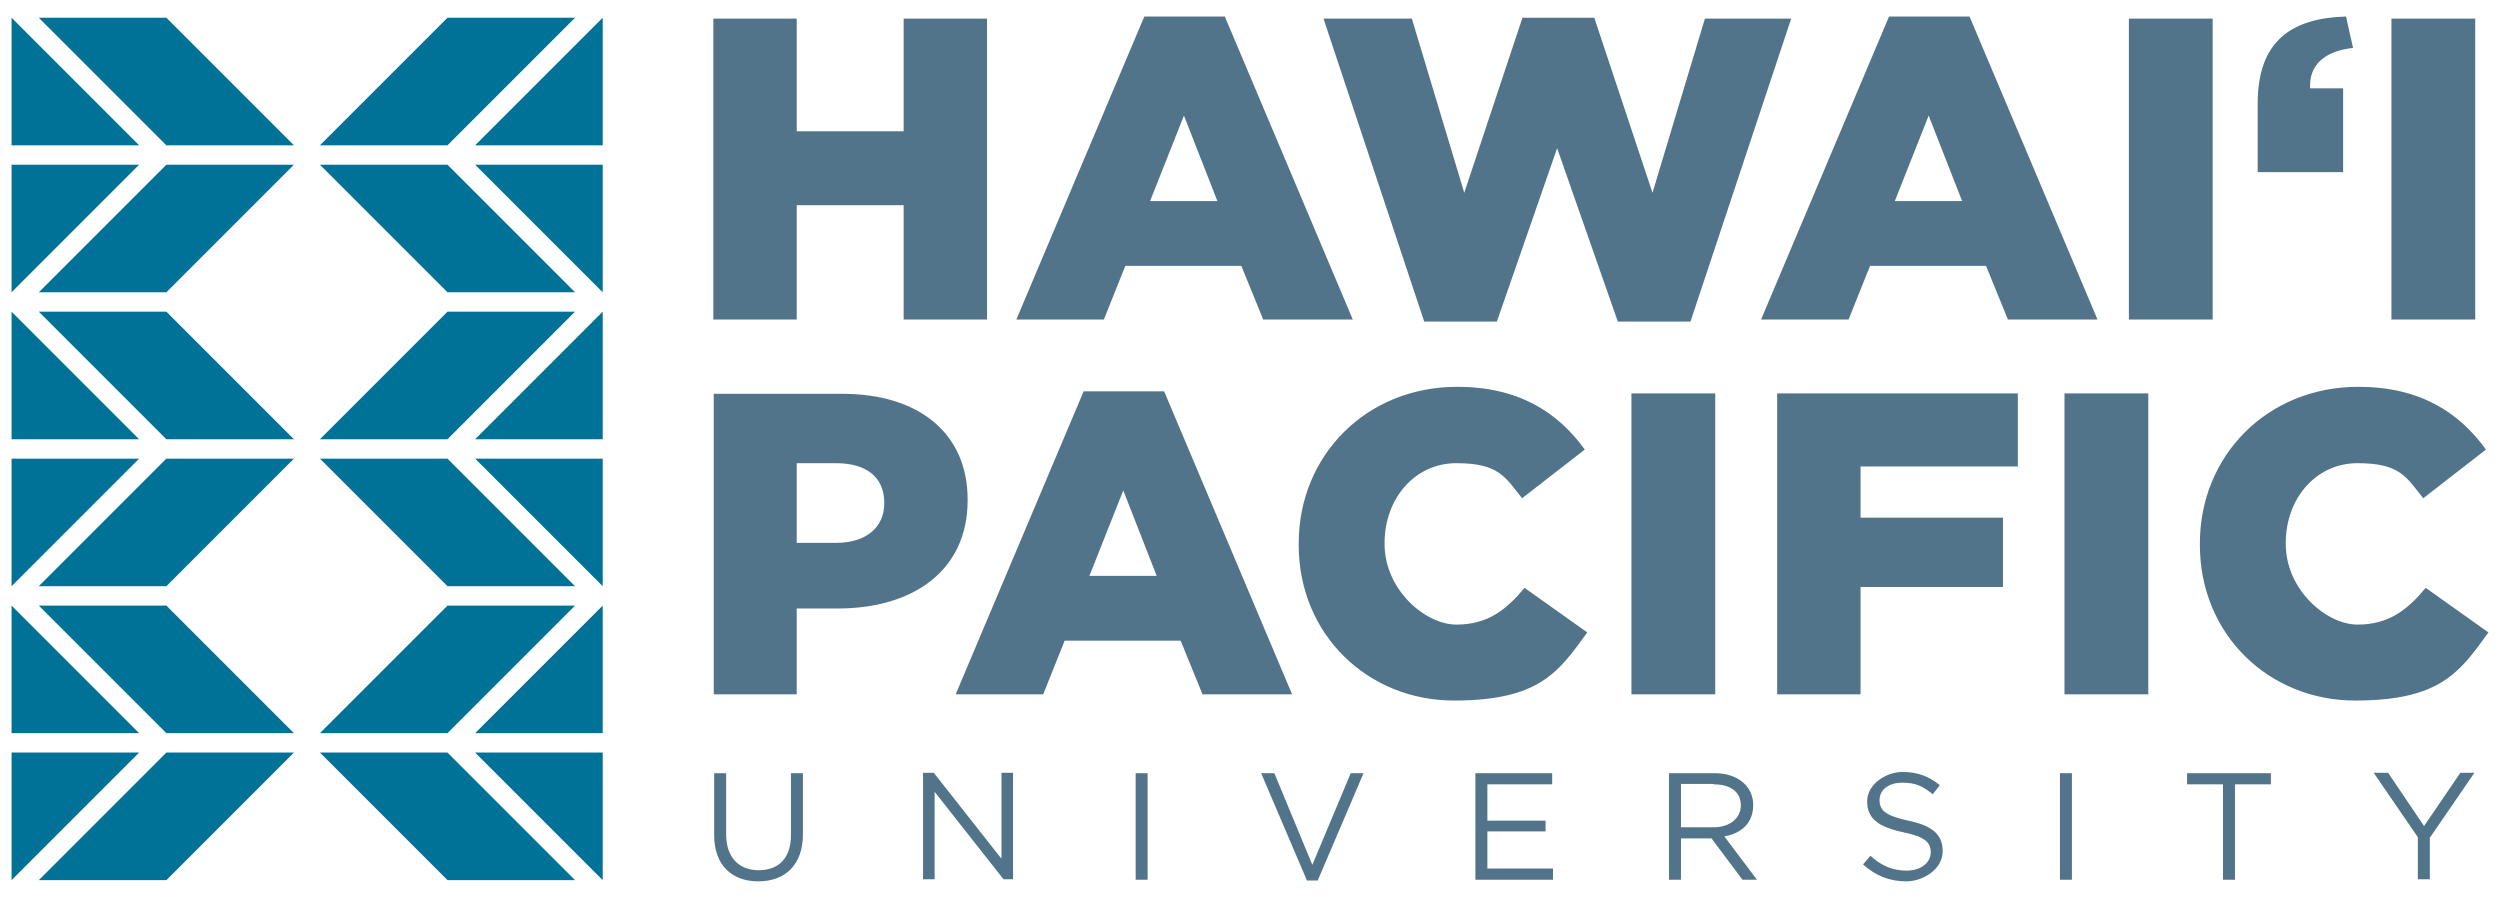
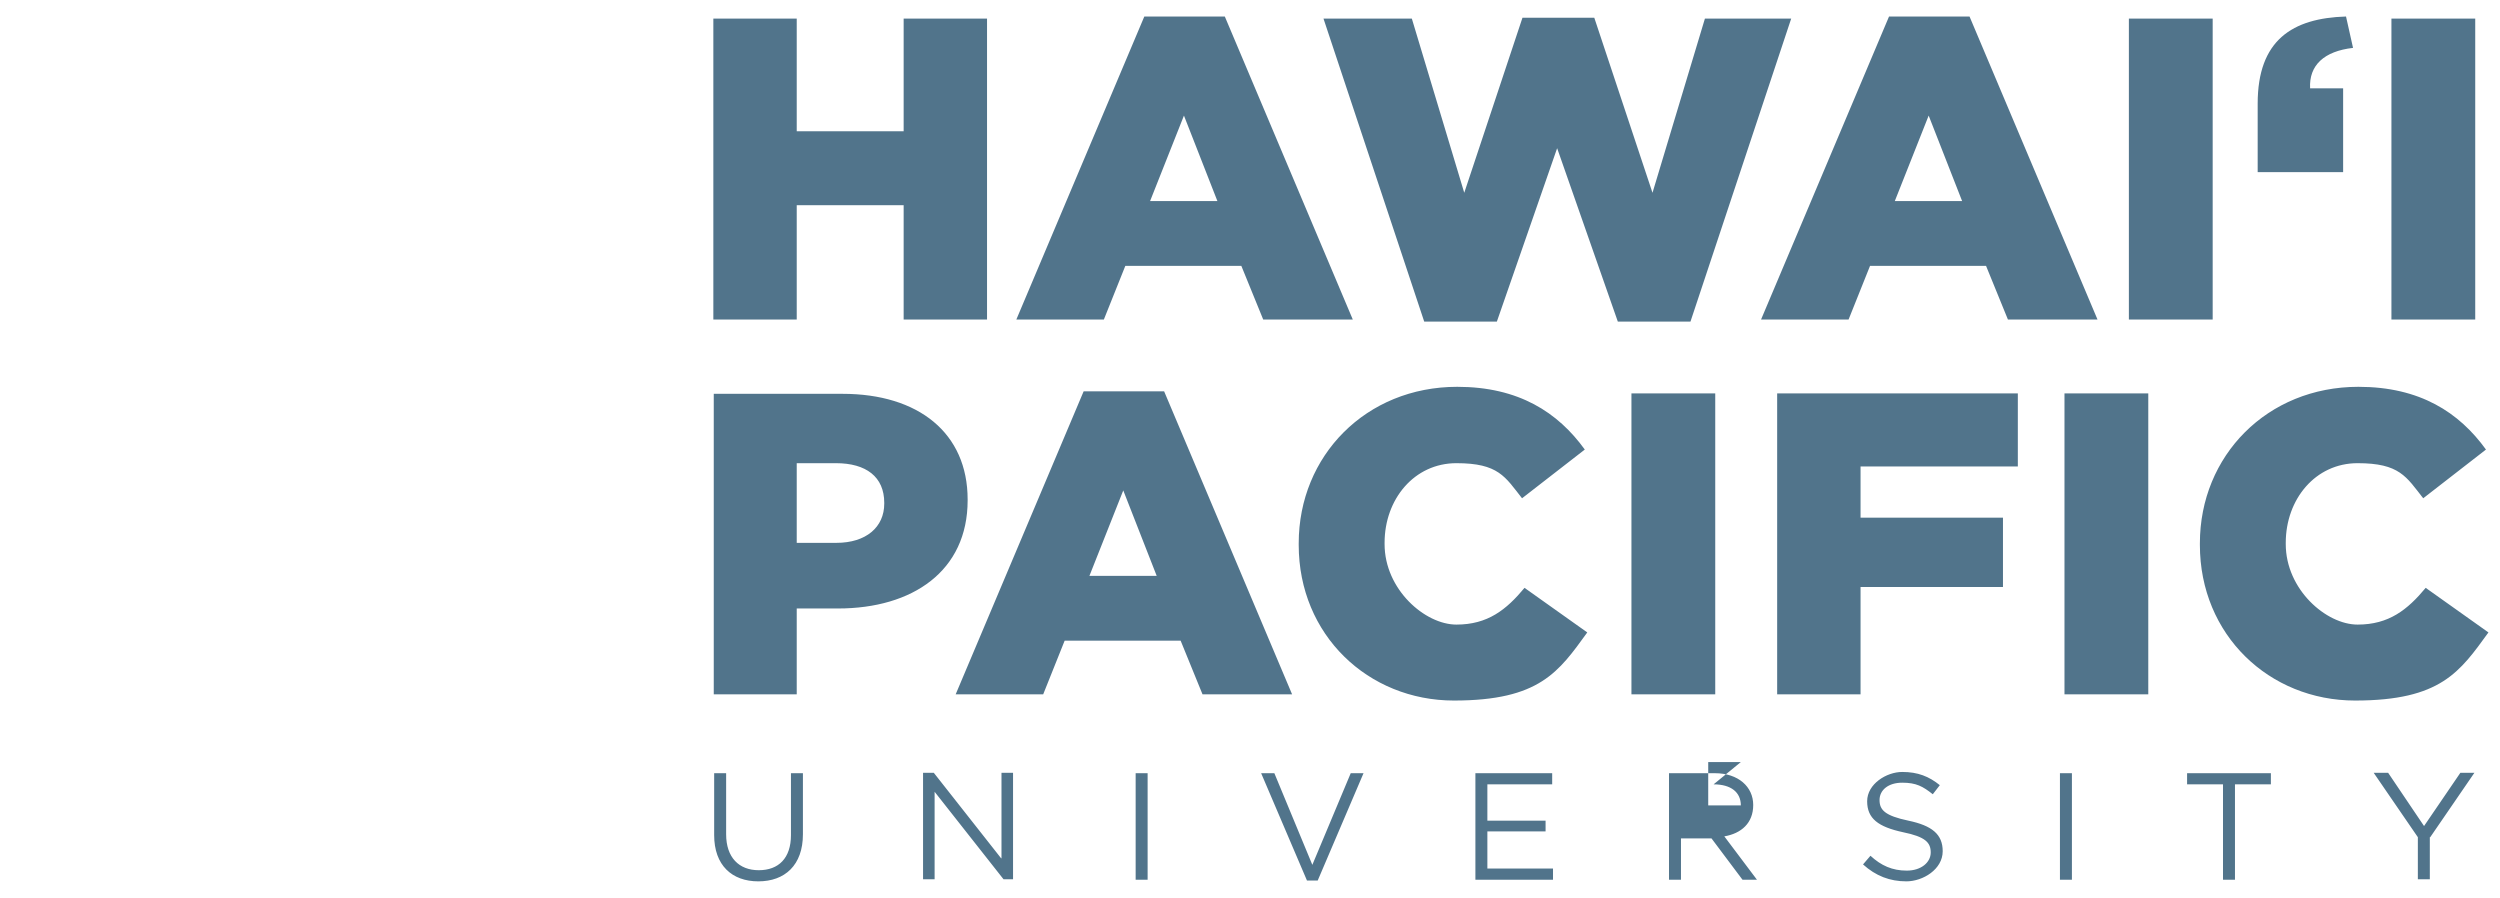
<svg xmlns="http://www.w3.org/2000/svg" id="layer" version="1.1" viewBox="0 0 605.6 217.5">
  <defs>
    <style>
      .st0 {
        fill: #007298;
      }

      .st1 {
        fill: #51748b;
      }
    </style>
  </defs>
-   <path class="st1" d="M172.8,4.5h20.2v27.3h25.9V4.5h20.2v72.9h-20.2v-27.7h-25.9v27.7h-20.2V4.5h0ZM246.2,77.4h21.2l5.2-13h28.1l5.3,13h21.7l-31-73.4h-19.5l-31,73.4ZM278.6,48.7l8.2-20.7,8.1,20.7h-16.3ZM345,77.9h17.6l14.6-42,14.7,42h17.6l24.4-73.4h-20.9l-12.7,42.2-14.1-42.4h-17.4l-14.1,42.4-12.7-42.2h-21.4l24.4,73.4ZM426.6,77.4h21.2l5.2-13h28.1l5.3,13h21.7l-31-73.4h-19.5l-31,73.4ZM459,48.7l8.2-20.7,8.1,20.7h-16.3ZM515.7,77.4h20.3V4.5h-20.3v72.9ZM547,41.7h20.6v-20.3h-8c-.3-5.6,3.4-9,10.4-9.8l-1.7-7.6c-13,.4-21.4,5.7-21.4,21.1v16.6h.1ZM579.3,77.4h20.3V4.5h-20.3v72.9ZM172.8,168.2h20.2v-20.8h10c18.1,0,31.4-9.1,31.4-26.2v-.2c0-16.1-11.9-25.6-30.3-25.6h-31.2v72.8h0ZM193,131.5v-19.3h9.5c7.3,0,11.7,3.3,11.7,9.6v.2c0,5.7-4.4,9.5-11.6,9.5h-9.6ZM231.5,168.2h21.2l5.2-13h28.1l5.3,13h21.7l-31-73.4h-19.5l-31,73.4ZM263.9,139.5l8.2-20.7,8.1,20.7h-16.3ZM314.6,132c0,21.8,16.8,37.7,37.6,37.7s25.4-7,32.3-16.5l-15.2-10.8c-4.4,5.3-8.9,8.9-16.5,8.9s-17.4-8.5-17.4-19.5v-.3c0-10.6,7.2-19.3,17.4-19.3s11.8,3.3,15.9,8.5l15.2-11.8c-6.5-9-16-15.2-30.9-15.2-22.1,0-38.4,16.7-38.4,37.9v.4M395.2,168.2h20.3v-72.9h-20.3v72.9ZM430.5,168.2h20.2v-26h34.5v-16.8h-34.5v-12.4h38.1v-17.7h-58.3v72.9h0ZM500.1,168.2h20.3v-72.9h-20.3v72.9ZM532.9,132c0,21.8,16.8,37.7,37.6,37.7s25.4-7,32.3-16.5l-15.2-10.8c-4.4,5.3-8.9,8.9-16.5,8.9s-17.4-8.5-17.4-19.5v-.3c0-10.6,7.2-19.3,17.4-19.3s11.8,3.3,15.9,8.5l15.2-11.8c-6.5-9-16-15.2-30.9-15.2-22.1,0-38.4,16.7-38.4,37.9v.4M194.5,187.3h-2.9v15c0,5.6-3,8.5-7.8,8.5s-7.9-3.1-7.9-8.7v-14.8h-2.9v15c0,7.3,4.3,11.2,10.7,11.2s10.8-3.9,10.8-11.4v-14.8h0ZM242.5,207.9l-16.3-20.7h-2.6v25.8h2.8v-21.2l16.7,21.2h2.3v-25.8h-2.8v20.7h-.1ZM278,187.3h-2.9v25.8h2.9v-25.8ZM317.9,209.5l-9.2-22.2h-3.2l11.1,26h2.6l11.1-26h-3.1l-9.3,22.2ZM376.1,187.3h-18.7v25.8h18.8v-2.7h-15.9v-9h14.1v-2.6h-14.1v-8.8h15.7v-2.7h.1ZM425.6,213.1l-7.9-10.5c4.1-.7,7-3.2,7-7.6s-3.6-7.7-9.3-7.7h-11.1v25.8h2.9v-10h7.4l7.5,10h3.5ZM415.1,190c4.2,0,6.6,1.9,6.6,5.1s-2.8,5.3-6.6,5.3h-7.9v-10.5h7.9M462.3,198.8c-5.7-1.2-7-2.6-7-5s2.1-4.2,5.5-4.2,5,.9,7.4,2.8l1.7-2.2c-2.6-2.1-5.3-3.2-9.1-3.2s-8.5,2.9-8.5,7.1,2.7,6.2,8.7,7.5c5.4,1.1,6.7,2.5,6.7,4.9s-2.3,4.4-5.8,4.4-6.2-1.2-8.8-3.6l-1.8,2.1c3.1,2.8,6.5,4.1,10.5,4.1s8.8-2.9,8.8-7.3c0-4.1-2.6-6.2-8.3-7.4M501.9,187.3h-2.9v25.8h2.9v-25.8ZM541.4,190h8.7v-2.7h-20.3v2.7h8.7v23.1h2.9v-23.1h0ZM588.7,202.8l10.7-15.6h-3.4l-8.8,12.9-8.7-12.9h-3.5l10.7,15.6v10.2h2.9v-10.2h0Z" />
-   <path class="st0" d="M108.4,39.9l30.9,30.9h-30.9l-30.9-30.9h30.9ZM146,70.8v-30.9h-30.9l30.9,30.9ZM108.4,35.2l30.9-30.9h-30.9l-30.9,30.9h30.9ZM115.1,35.2h30.9V4.3l-30.9,30.9ZM71.2,35.2L40.3,4.3H9.4l30.9,30.9h30.9ZM2.8,4.3v30.9h30.9L2.8,4.3ZM40.3,39.9l-30.9,30.9h30.9l30.9-30.9h-30.9ZM33.7,39.9H2.8v30.9l30.9-30.9ZM77.5,111.1l30.9,30.9h30.9l-30.9-30.9h-30.9ZM146,142v-30.9h-30.9l30.9,30.9ZM108.4,106.4l30.9-30.9h-30.9l-30.9,30.9h30.9ZM115.1,106.4h30.9v-30.9l-30.9,30.9ZM71.2,106.4l-30.9-30.9H9.4l30.9,30.9h30.9ZM2.8,75.5v30.9h30.9L2.8,75.5ZM40.3,111.1l-30.9,30.9h30.9l30.9-30.9h-30.9ZM33.7,111.1H2.8v30.9l30.9-30.9ZM77.5,182.3l30.9,30.9h30.9l-30.9-30.9h-30.9ZM146,213.2v-30.9h-30.9l30.9,30.9ZM108.4,177.6l30.9-30.9h-30.9l-30.9,30.9h30.9ZM115.1,177.6h30.9v-30.9l-30.9,30.9ZM71.2,177.6l-30.9-30.9H9.4l30.9,30.9h30.9ZM2.8,146.7v30.9h30.9l-30.9-30.9ZM40.3,182.3l-30.9,30.9h30.9l30.9-30.9h-30.9ZM33.7,182.3H2.8v30.9l30.9-30.9Z" />
+   <path class="st1" d="M172.8,4.5h20.2v27.3h25.9V4.5h20.2v72.9h-20.2v-27.7h-25.9v27.7h-20.2V4.5h0ZM246.2,77.4h21.2l5.2-13h28.1l5.3,13h21.7l-31-73.4h-19.5l-31,73.4ZM278.6,48.7l8.2-20.7,8.1,20.7h-16.3ZM345,77.9h17.6l14.6-42,14.7,42h17.6l24.4-73.4h-20.9l-12.7,42.2-14.1-42.4h-17.4l-14.1,42.4-12.7-42.2h-21.4l24.4,73.4ZM426.6,77.4h21.2l5.2-13h28.1l5.3,13h21.7l-31-73.4h-19.5l-31,73.4ZM459,48.7l8.2-20.7,8.1,20.7h-16.3ZM515.7,77.4h20.3V4.5h-20.3v72.9ZM547,41.7h20.6v-20.3h-8c-.3-5.6,3.4-9,10.4-9.8l-1.7-7.6c-13,.4-21.4,5.7-21.4,21.1v16.6h.1ZM579.3,77.4h20.3V4.5h-20.3v72.9ZM172.8,168.2h20.2v-20.8h10c18.1,0,31.4-9.1,31.4-26.2v-.2c0-16.1-11.9-25.6-30.3-25.6h-31.2v72.8h0ZM193,131.5v-19.3h9.5c7.3,0,11.7,3.3,11.7,9.6v.2c0,5.7-4.4,9.5-11.6,9.5h-9.6ZM231.5,168.2h21.2l5.2-13h28.1l5.3,13h21.7l-31-73.4h-19.5l-31,73.4ZM263.9,139.5l8.2-20.7,8.1,20.7h-16.3ZM314.6,132c0,21.8,16.8,37.7,37.6,37.7s25.4-7,32.3-16.5l-15.2-10.8c-4.4,5.3-8.9,8.9-16.5,8.9s-17.4-8.5-17.4-19.5v-.3c0-10.6,7.2-19.3,17.4-19.3s11.8,3.3,15.9,8.5l15.2-11.8c-6.5-9-16-15.2-30.9-15.2-22.1,0-38.4,16.7-38.4,37.9v.4M395.2,168.2h20.3v-72.9h-20.3v72.9ZM430.5,168.2h20.2v-26h34.5v-16.8h-34.5v-12.4h38.1v-17.7h-58.3v72.9h0ZM500.1,168.2h20.3v-72.9h-20.3v72.9ZM532.9,132c0,21.8,16.8,37.7,37.6,37.7s25.4-7,32.3-16.5l-15.2-10.8c-4.4,5.3-8.9,8.9-16.5,8.9s-17.4-8.5-17.4-19.5v-.3c0-10.6,7.2-19.3,17.4-19.3s11.8,3.3,15.9,8.5l15.2-11.8c-6.5-9-16-15.2-30.9-15.2-22.1,0-38.4,16.7-38.4,37.9v.4M194.5,187.3h-2.9v15c0,5.6-3,8.5-7.8,8.5s-7.9-3.1-7.9-8.7v-14.8h-2.9v15c0,7.3,4.3,11.2,10.7,11.2s10.8-3.9,10.8-11.4v-14.8h0ZM242.5,207.9l-16.3-20.7h-2.6v25.8h2.8v-21.2l16.7,21.2h2.3v-25.8h-2.8v20.7h-.1ZM278,187.3h-2.9v25.8h2.9v-25.8ZM317.9,209.5l-9.2-22.2h-3.2l11.1,26h2.6l11.1-26h-3.1l-9.3,22.2ZM376.1,187.3h-18.7v25.8h18.8v-2.7h-15.9v-9h14.1v-2.6h-14.1v-8.8h15.7v-2.7h.1ZM425.6,213.1l-7.9-10.5c4.1-.7,7-3.2,7-7.6s-3.6-7.7-9.3-7.7h-11.1v25.8h2.9v-10h7.4l7.5,10h3.5ZM415.1,190c4.2,0,6.6,1.9,6.6,5.1h-7.9v-10.5h7.9M462.3,198.8c-5.7-1.2-7-2.6-7-5s2.1-4.2,5.5-4.2,5,.9,7.4,2.8l1.7-2.2c-2.6-2.1-5.3-3.2-9.1-3.2s-8.5,2.9-8.5,7.1,2.7,6.2,8.7,7.5c5.4,1.1,6.7,2.5,6.7,4.9s-2.3,4.4-5.8,4.4-6.2-1.2-8.8-3.6l-1.8,2.1c3.1,2.8,6.5,4.1,10.5,4.1s8.8-2.9,8.8-7.3c0-4.1-2.6-6.2-8.3-7.4M501.9,187.3h-2.9v25.8h2.9v-25.8ZM541.4,190h8.7v-2.7h-20.3v2.7h8.7v23.1h2.9v-23.1h0ZM588.7,202.8l10.7-15.6h-3.4l-8.8,12.9-8.7-12.9h-3.5l10.7,15.6v10.2h2.9v-10.2h0Z" />
</svg>